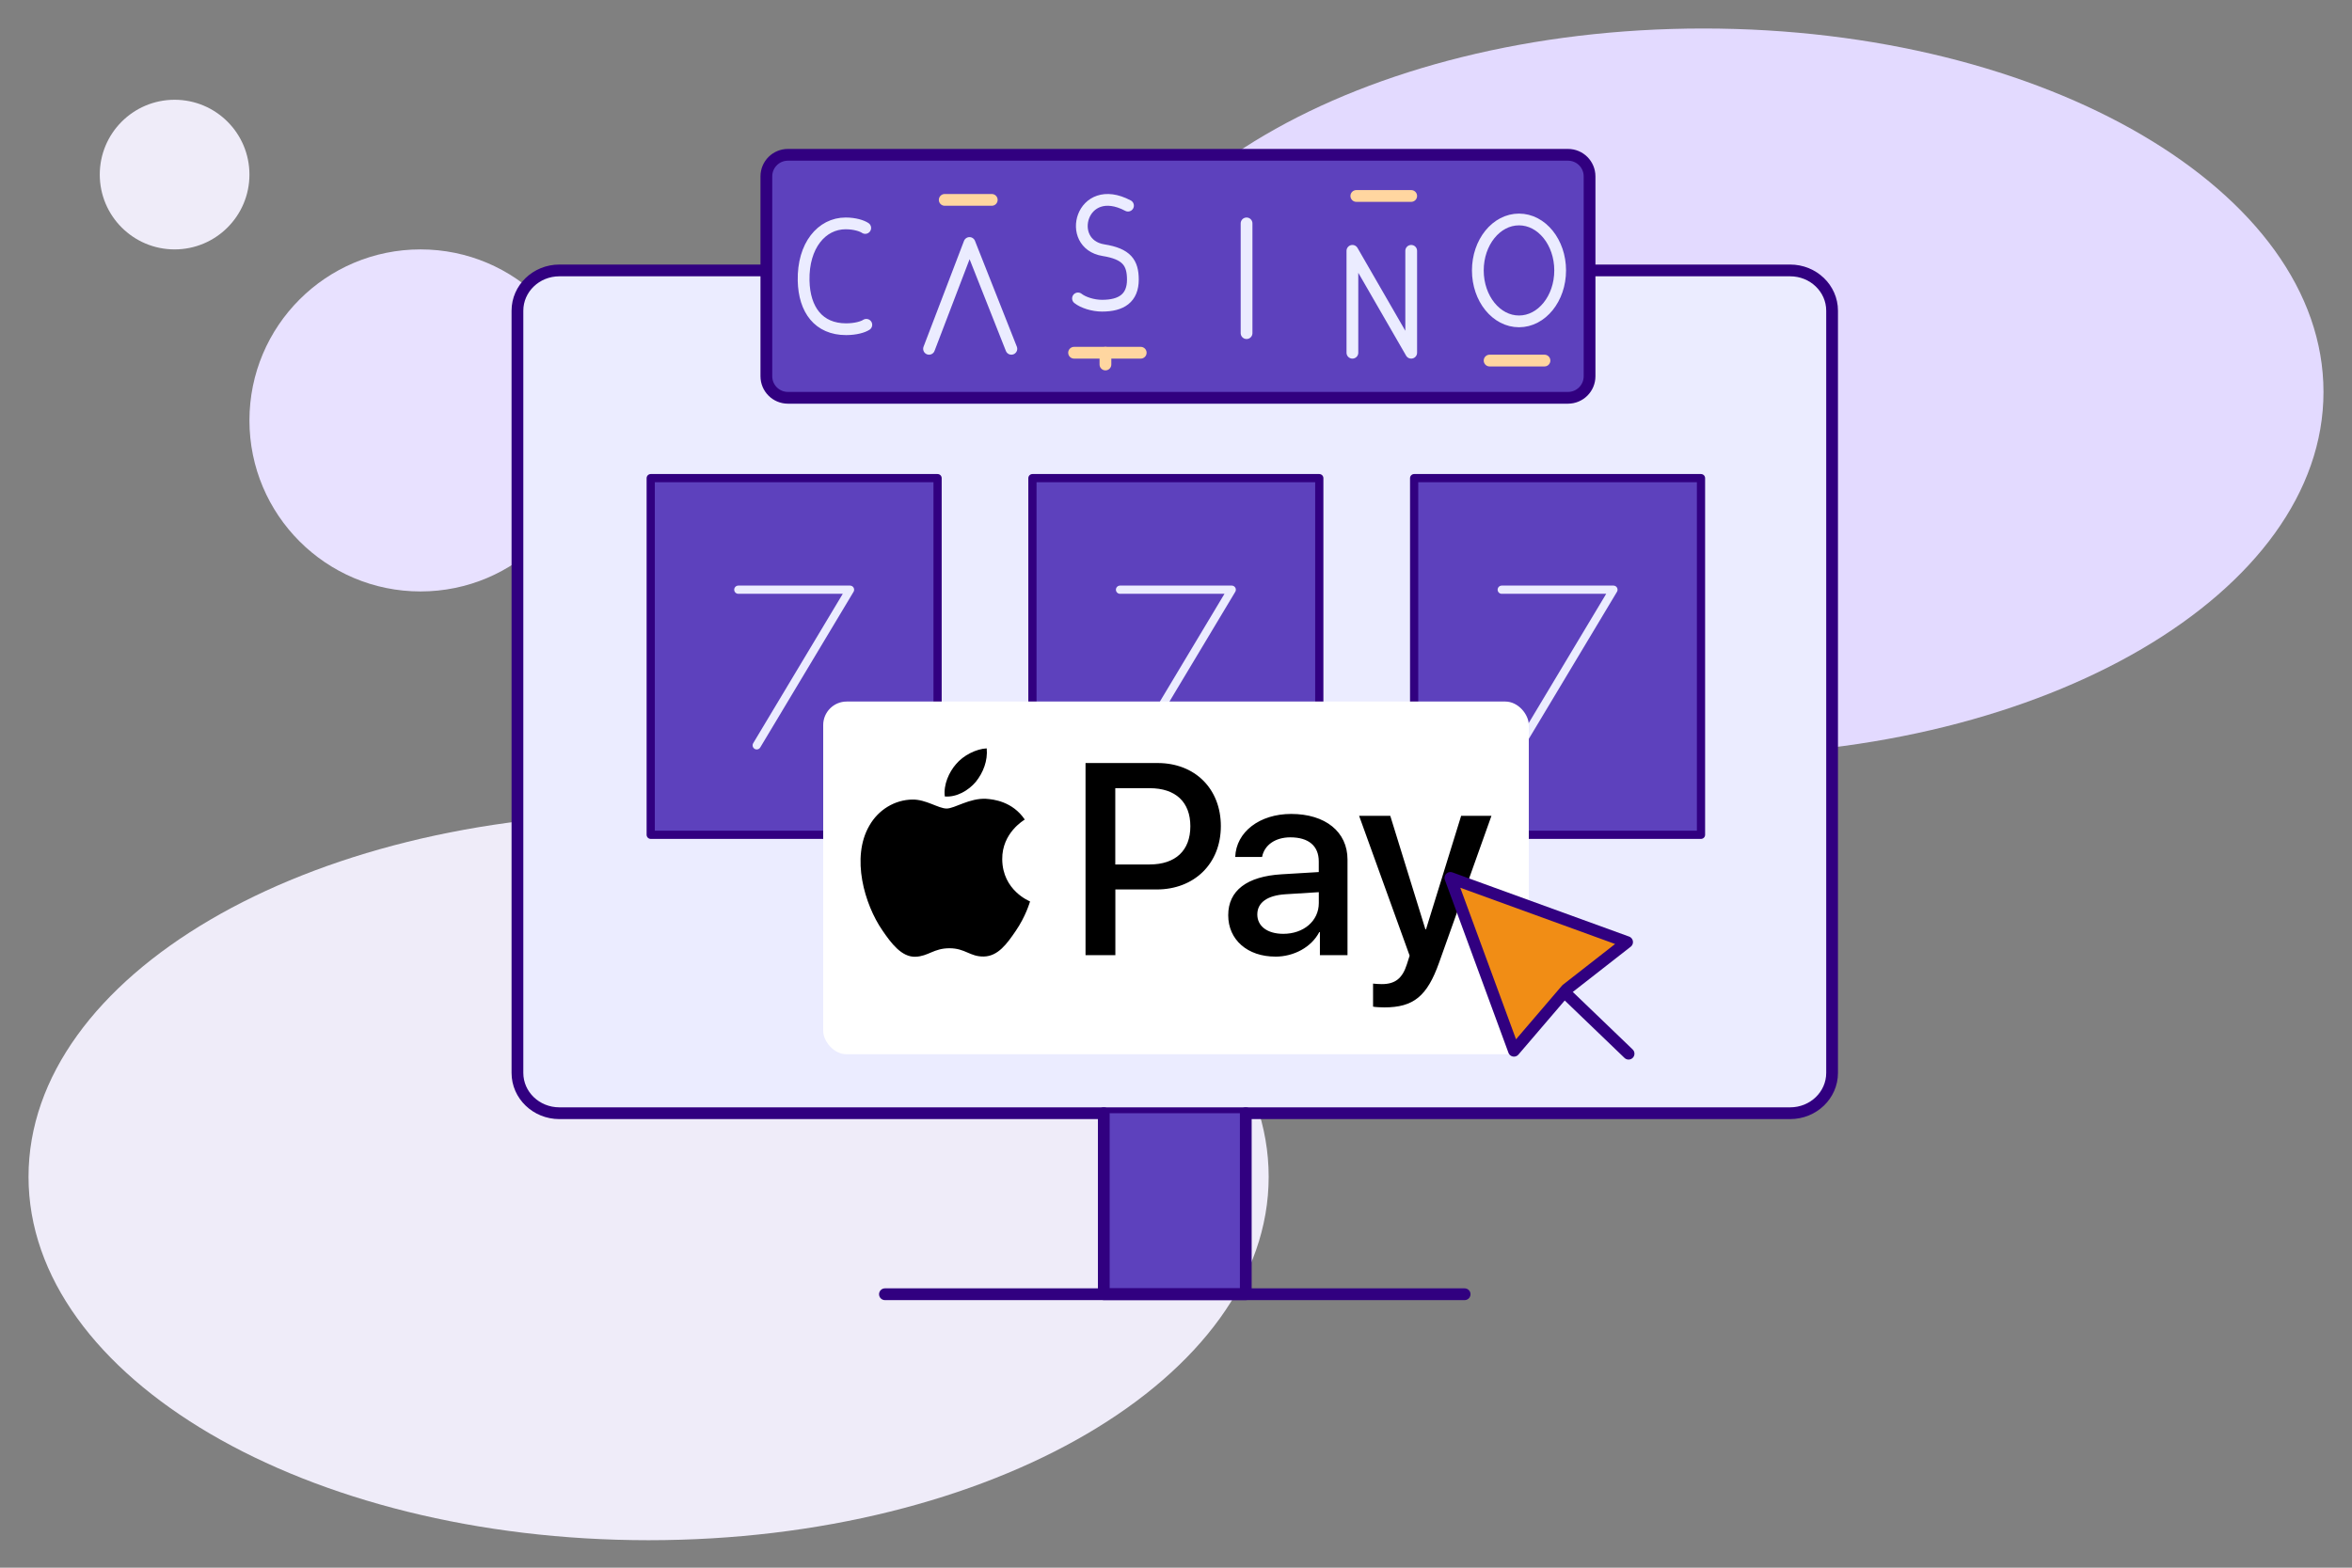
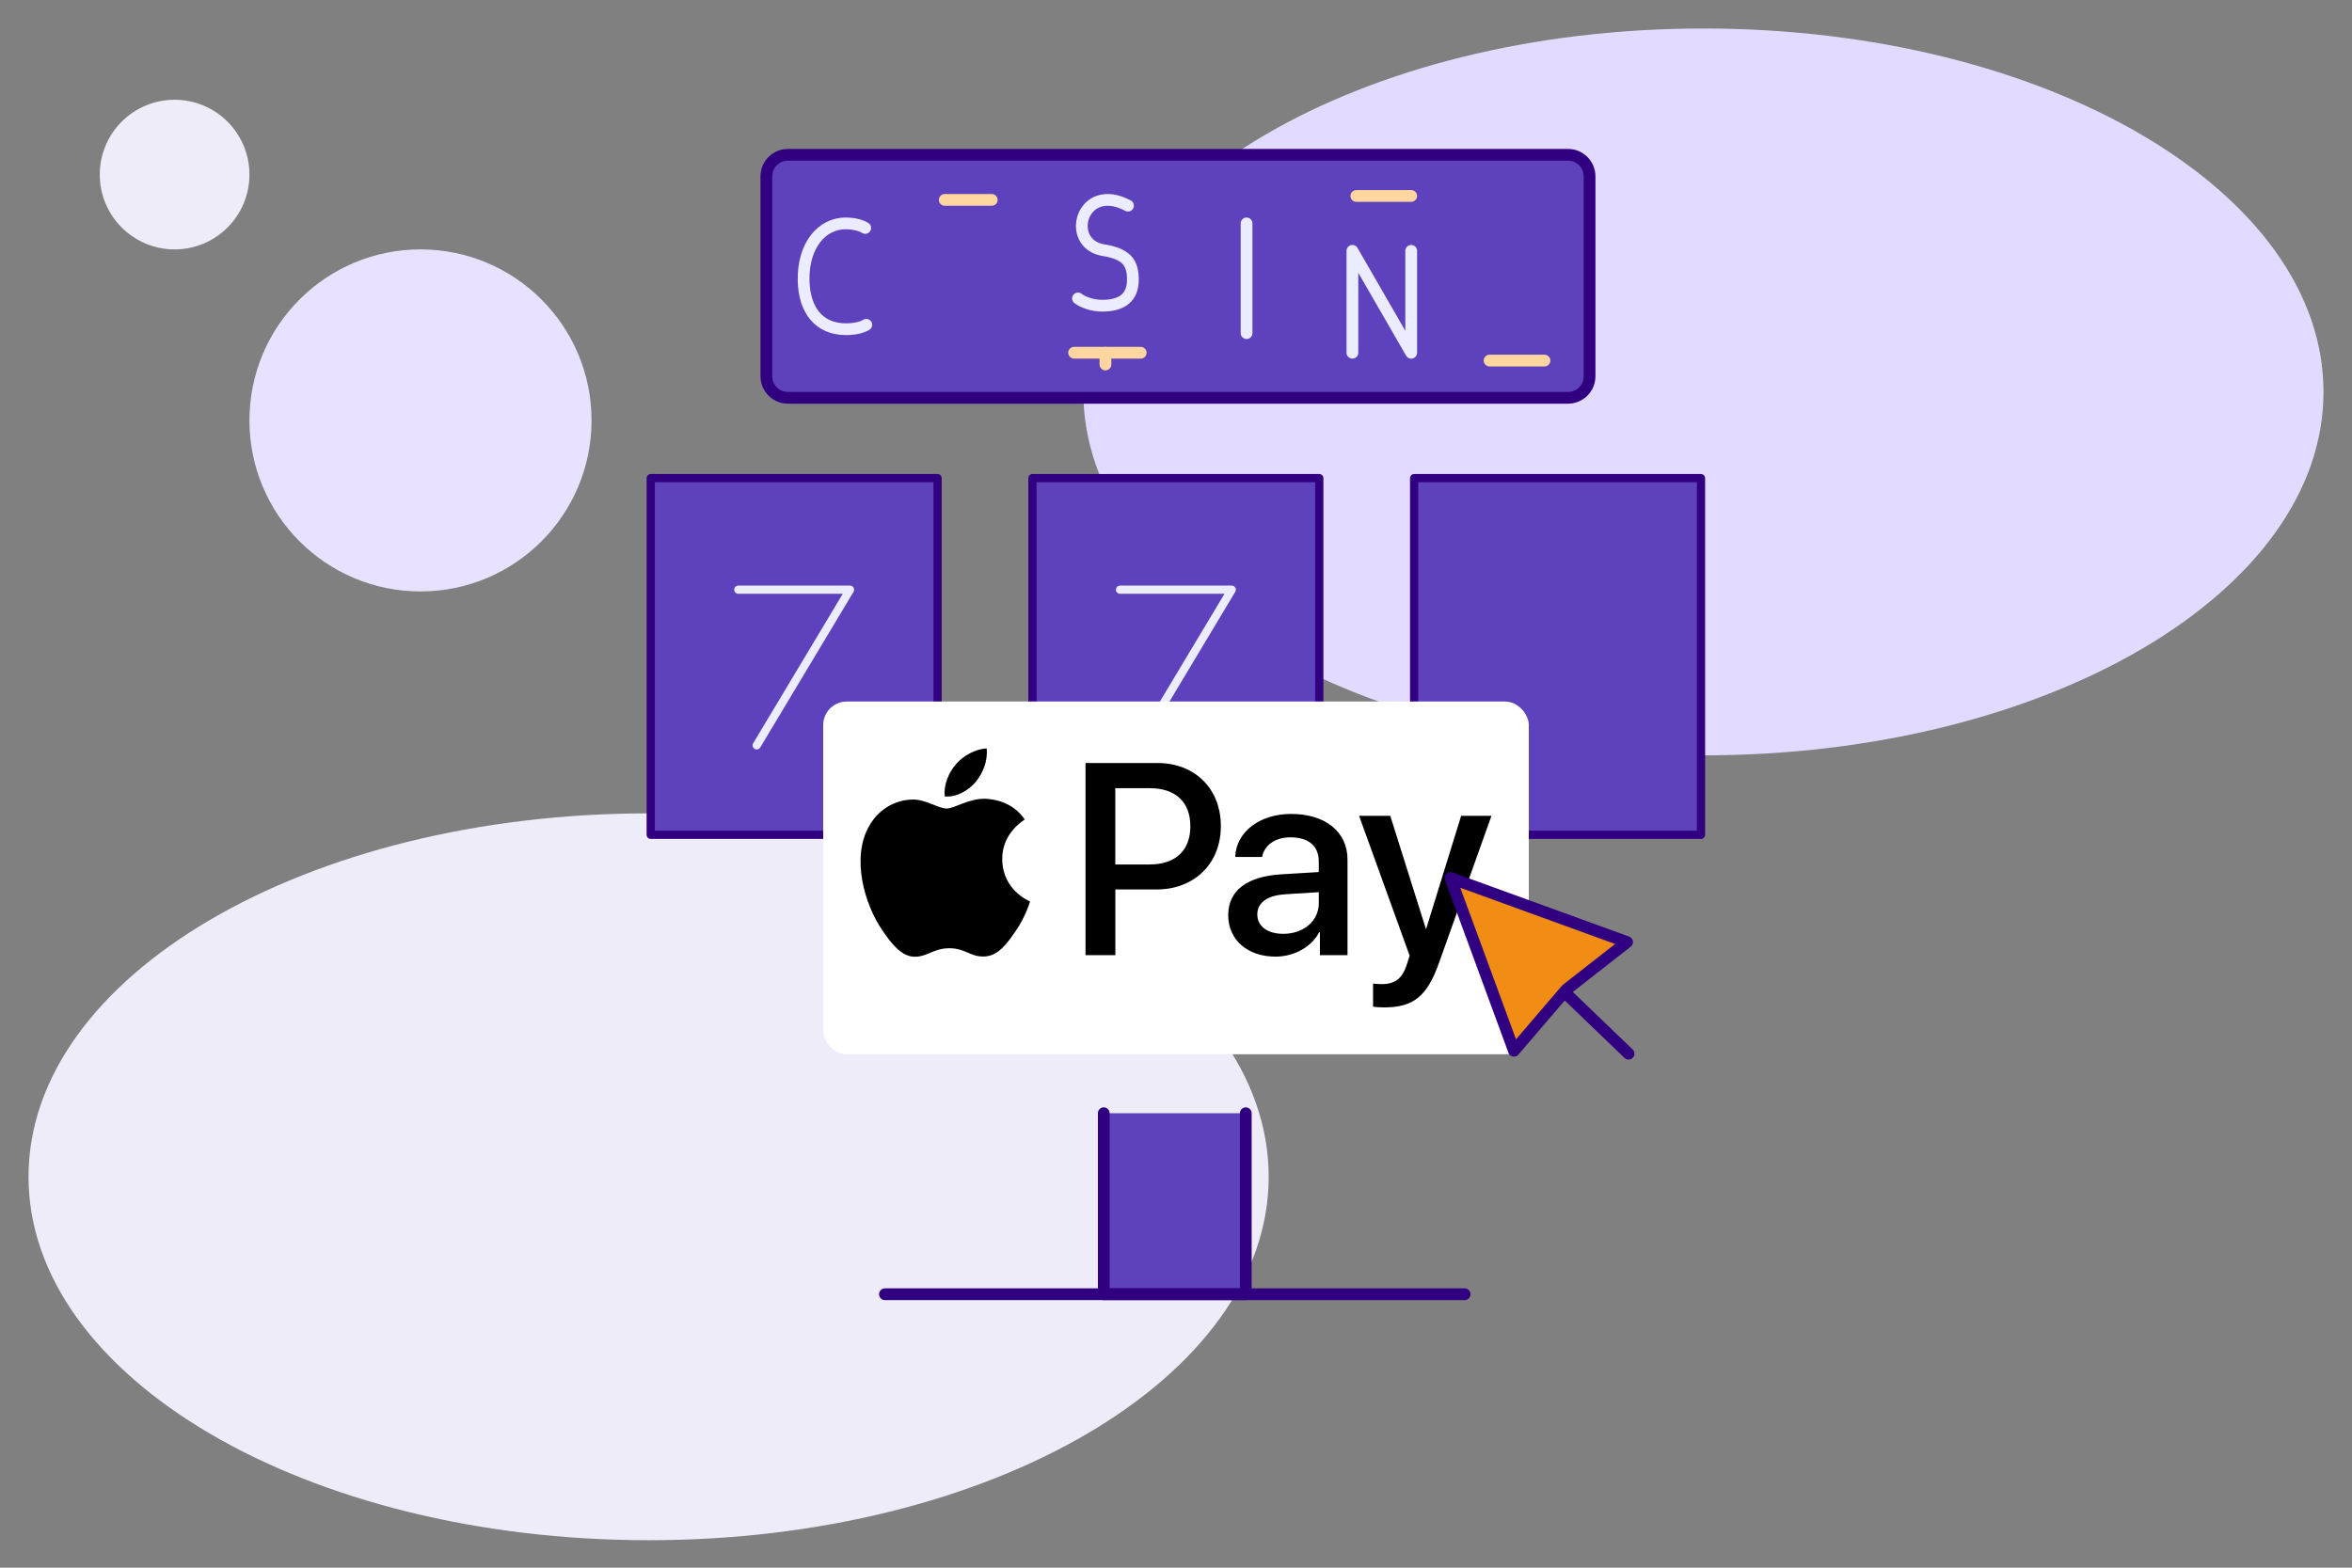
<svg xmlns="http://www.w3.org/2000/svg" width="600" height="400" viewBox="0 0 600 400" fill="none">
  <rect x="0" y="0" width="600" height="400" fill="#808080" stroke="none" />
  <path d="M165.459 207.534C78.097 207.534 7.277 249.049 7.277 300.261C7.277 351.473 78.097 392.988 165.459 392.988C252.82 392.988 323.641 351.473 323.641 300.261C323.641 249.049 252.82 207.534 165.459 207.534Z" fill="#EFECF9" />
  <path d="M434.545 7.272C347.183 7.272 276.363 48.787 276.363 99.999C276.363 151.211 347.183 192.727 434.545 192.727C521.906 192.727 592.727 151.211 592.727 99.999C592.727 48.787 521.906 7.272 434.545 7.272Z" fill="#E3DAFF" />
  <path d="M44.542 25.455C33.998 25.455 25.451 34.002 25.451 44.546C25.451 55.089 33.998 63.637 44.542 63.637C55.086 63.637 63.633 55.089 63.633 44.546C63.633 34.002 55.086 25.455 44.542 25.455Z" fill="#EFECF9" />
  <path d="M107.27 63.636C83.17 63.636 63.633 83.172 63.633 107.272C63.633 131.372 83.17 150.908 107.27 150.908C131.37 150.908 150.906 131.372 150.906 107.272C150.906 83.172 131.37 63.636 107.27 63.636Z" fill="#E8E1FF" />
-   <path d="M456.672 69H142.698C136.79 69 132 73.601 132 79.277V273.764C132 279.439 136.79 284.041 142.698 284.041H456.672C462.581 284.041 467.37 279.439 467.37 273.764V79.277C467.37 73.601 462.581 69 456.672 69Z" fill="#EBECFF" stroke="#310080" stroke-width="3" stroke-linecap="round" stroke-linejoin="round" />
  <path d="M433.928 122H360.75V213H433.928V122Z" fill="#5D41BD" stroke="#310080" stroke-width="2.096" stroke-linecap="round" stroke-linejoin="round" />
-   <path d="M383.094 150.463H411.593L387.791 190.174" stroke="#EBECFF" stroke-width="2.096" stroke-linecap="round" stroke-linejoin="round" />
  <path d="M336.553 122H263.375V213H336.553V122Z" fill="#5D41BD" stroke="#310080" stroke-width="2.096" stroke-linecap="round" stroke-linejoin="round" />
  <path d="M285.719 150.463H314.218L290.416 190.174" stroke="#EBECFF" stroke-width="2.096" stroke-linecap="round" stroke-linejoin="round" />
  <path d="M239.178 122H166V213H239.178V122Z" fill="#5D41BD" stroke="#310080" stroke-width="2.096" stroke-linecap="round" stroke-linejoin="round" />
  <path d="M188.344 150.463H216.843L193.041 190.174" stroke="#EBECFF" stroke-width="2.096" stroke-linecap="round" stroke-linejoin="round" />
  <path d="M317.8 284.043V330.228H281.578V284.043" fill="#5D41BD" />
  <path d="M317.8 284.043V330.228H281.578V284.043" stroke="#310080" stroke-width="3" stroke-linecap="round" stroke-linejoin="round" />
  <path d="M225.75 330.227H373.628" stroke="#310080" stroke-width="3" stroke-linecap="round" stroke-linejoin="round" />
  <path d="M400 39.5C403.038 39.5 405.5 41.962 405.5 45V96C405.5 99.038 403.038 101.5 400 101.5H201C197.962 101.5 195.5 99.038 195.5 96V45C195.5 41.962 197.962 39.5 201 39.5H400Z" fill="#5D41BD" stroke="#310080" stroke-width="3" />
-   <path d="M237 89L247.32 62L258 89" stroke="#EBECFF" stroke-width="3" stroke-linecap="round" stroke-linejoin="round" />
  <path d="M221 82.875C220.17 83.421 218.299 84 215.841 84C208.86 84 205.162 79.06 205.005 71.6C204.817 62.666 209.609 57 215.722 57C218.089 57 219.9 57.619 220.72 58.165" stroke="#EBECFF" stroke-width="3" stroke-linecap="round" stroke-linejoin="round" />
  <path d="M318 57V85" stroke="#EBECFF" stroke-width="3" stroke-linecap="round" stroke-linejoin="round" />
  <path d="M345 90V64L360 90V64" stroke="#EBECFF" stroke-width="3" stroke-linecap="round" stroke-linejoin="round" />
-   <path d="M377 69C377 76.181 381.7 82 387.5 82C393.3 82 398 76.181 398 69C398 61.819 393.3 56 387.5 56C381.7 56 377 61.819 377 69Z" stroke="#EBECFF" stroke-width="3" stroke-linecap="round" stroke-linejoin="round" />
  <path d="M287.755 52.468C275.808 46.135 271.597 62.244 281.502 63.834C287.406 64.782 288.978 67.02 289 71.299C289.022 76.075 286.039 78 281.148 78C278.824 78 276.289 77.18 275 76.142" stroke="#EBECFF" stroke-width="3" stroke-linecap="round" stroke-linejoin="round" />
  <path d="M241 51H253" stroke="#FFD6A0" stroke-width="3" stroke-linecap="round" stroke-linejoin="round" />
  <path d="M274 90H291" stroke="#FFD6A0" stroke-width="3" stroke-linecap="round" stroke-linejoin="round" />
  <path d="M346 50H360" stroke="#FFD6A0" stroke-width="3" stroke-linecap="round" stroke-linejoin="round" />
  <path d="M282 90V93" stroke="#FFD6A0" stroke-width="3" stroke-linecap="round" stroke-linejoin="round" />
  <path d="M380 92H394" stroke="#FFD6A0" stroke-width="3" stroke-linecap="round" stroke-linejoin="round" />
  <rect x="210" y="179" width="180" height="90" rx="6" fill="white" />
-   <path d="M248.941 199.479C247.051 201.709 244.041 203.469 241.021 203.219C240.641 200.199 242.121 196.999 243.851 195.009C245.741 192.719 249.041 191.079 251.711 190.949C252.021 194.089 250.801 197.169 248.941 199.469M251.671 203.819C247.301 203.569 243.561 206.299 241.481 206.299C239.401 206.299 236.201 203.939 232.741 204.009C228.241 204.069 224.061 206.619 221.771 210.669C217.051 218.779 220.541 230.789 225.101 237.389C227.331 240.659 230.001 244.239 233.531 244.119C236.861 243.989 238.181 241.949 242.211 241.949C246.241 241.949 247.431 244.119 250.951 244.059C254.601 243.999 256.891 240.789 259.121 237.519C261.671 233.809 262.701 230.199 262.771 230.009C262.711 229.949 255.731 227.269 255.671 219.229C255.611 212.499 261.171 209.299 261.421 209.109C258.281 204.459 253.371 203.949 251.671 203.829M276.921 194.699V243.709H284.531V226.949H295.061C304.681 226.949 311.441 220.349 311.441 210.789C311.441 201.229 304.811 194.689 295.311 194.689H276.921V194.699ZM284.521 201.109H293.291C299.891 201.109 303.661 204.629 303.661 210.819C303.661 217.009 299.891 220.569 293.251 220.569H284.511V201.109H284.521ZM325.331 244.089C330.111 244.089 334.541 241.669 336.551 237.829H336.711V243.709H343.751V219.309C343.751 212.239 338.091 207.679 329.381 207.679C321.301 207.679 315.331 212.299 315.111 218.649H321.961C322.531 215.629 325.321 213.649 329.161 213.649C333.811 213.649 336.421 215.819 336.421 219.809V222.509L326.931 223.079C318.101 223.609 313.321 227.229 313.321 233.519C313.321 239.809 318.261 244.079 325.331 244.079V244.089ZM327.371 238.269C323.311 238.269 320.741 236.319 320.741 233.329C320.741 230.339 323.221 228.459 327.971 228.169L336.431 227.639V230.409C336.431 234.999 332.531 238.269 327.381 238.269H327.371ZM353.151 257.039C360.571 257.039 364.061 254.209 367.111 245.629L380.471 208.159H372.741L363.781 237.109H363.621L354.661 208.159H346.711L359.601 243.839L358.911 246.009C357.751 249.689 355.861 251.099 352.501 251.099C351.901 251.099 350.741 251.039 350.271 250.969V256.849C350.711 256.979 352.601 257.039 353.161 257.039H353.151Z" fill="black" />
+   <path d="M248.941 199.479C247.051 201.709 244.041 203.469 241.021 203.219C240.641 200.199 242.121 196.999 243.851 195.009C245.741 192.719 249.041 191.079 251.711 190.949C252.021 194.089 250.801 197.169 248.941 199.469M251.671 203.819C247.301 203.569 243.561 206.299 241.481 206.299C239.401 206.299 236.201 203.939 232.741 204.009C228.241 204.069 224.061 206.619 221.771 210.669C217.051 218.779 220.541 230.789 225.101 237.389C227.331 240.659 230.001 244.239 233.531 244.119C236.861 243.989 238.181 241.949 242.211 241.949C246.241 241.949 247.431 244.119 250.951 244.059C254.601 243.999 256.891 240.789 259.121 237.519C261.671 233.809 262.701 230.199 262.771 230.009C262.711 229.949 255.731 227.269 255.671 219.229C255.611 212.499 261.171 209.299 261.421 209.109C258.281 204.459 253.371 203.949 251.671 203.829M276.921 194.699V243.709H284.531V226.949H295.061C304.681 226.949 311.441 220.349 311.441 210.789C311.441 201.229 304.811 194.689 295.311 194.689H276.921V194.699ZM284.521 201.109H293.291C299.891 201.109 303.661 204.629 303.661 210.819C303.661 217.009 299.891 220.569 293.251 220.569H284.511V201.109H284.521ZM325.331 244.089C330.111 244.089 334.541 241.669 336.551 237.829H336.711V243.709H343.751V219.309C343.751 212.239 338.091 207.679 329.381 207.679C321.301 207.679 315.331 212.299 315.111 218.649H321.961C322.531 215.629 325.321 213.649 329.161 213.649C333.811 213.649 336.421 215.819 336.421 219.809V222.509L326.931 223.079C318.101 223.609 313.321 227.229 313.321 233.519C313.321 239.809 318.261 244.079 325.331 244.079V244.089ZM327.371 238.269C323.311 238.269 320.741 236.319 320.741 233.329C320.741 230.339 323.221 228.459 327.971 228.169L336.431 227.639V230.409C336.431 234.999 332.531 238.269 327.381 238.269H327.371ZM353.151 257.039C360.571 257.039 364.061 254.209 367.111 245.629L380.471 208.159H372.741L363.781 237.109L354.661 208.159H346.711L359.601 243.839L358.911 246.009C357.751 249.689 355.861 251.099 352.501 251.099C351.901 251.099 350.741 251.039 350.271 250.969V256.849C350.711 256.979 352.601 257.039 353.161 257.039H353.151Z" fill="black" />
  <path d="M386.216 268.1L399.618 252.447L415.073 240.376L370 224L386.216 268.1Z" fill="#F18D15" stroke="#310080" stroke-width="3" stroke-linecap="round" stroke-linejoin="round" />
  <path d="M400 254L415.453 268.851" stroke="#310080" stroke-width="3" stroke-linecap="round" stroke-linejoin="round" />
</svg>